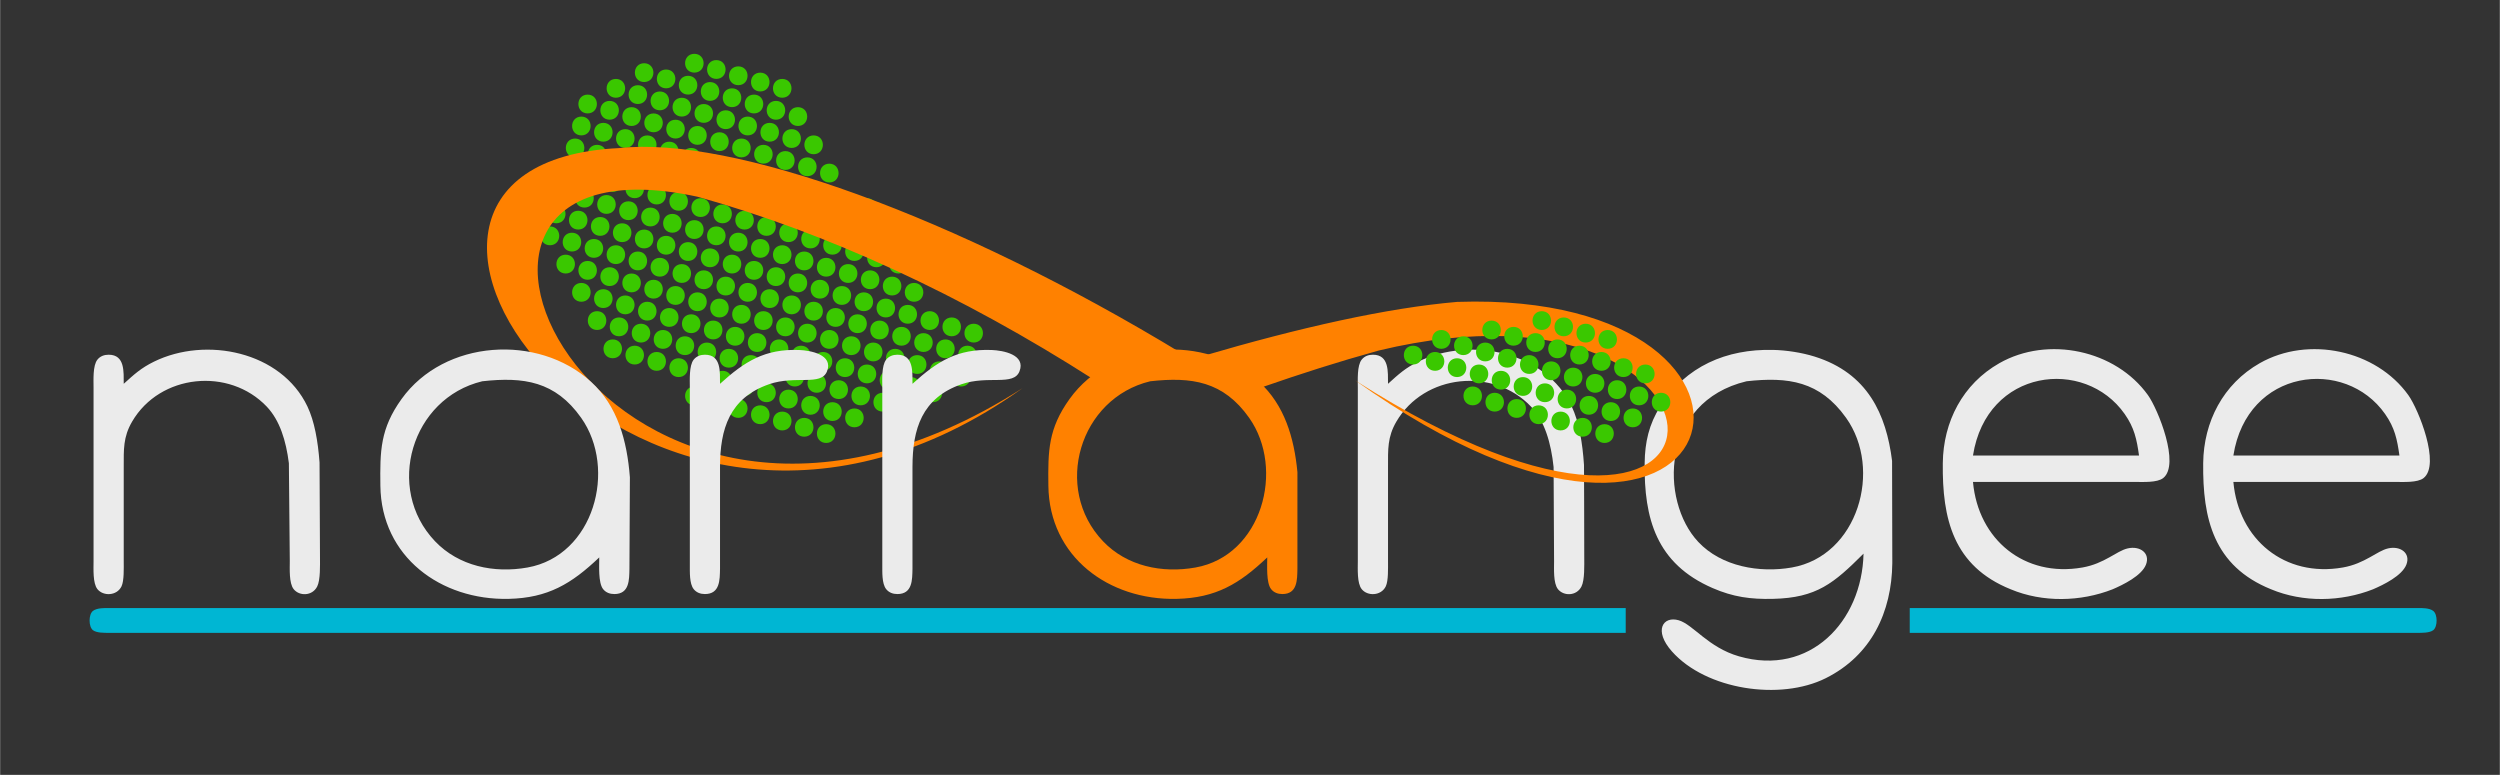
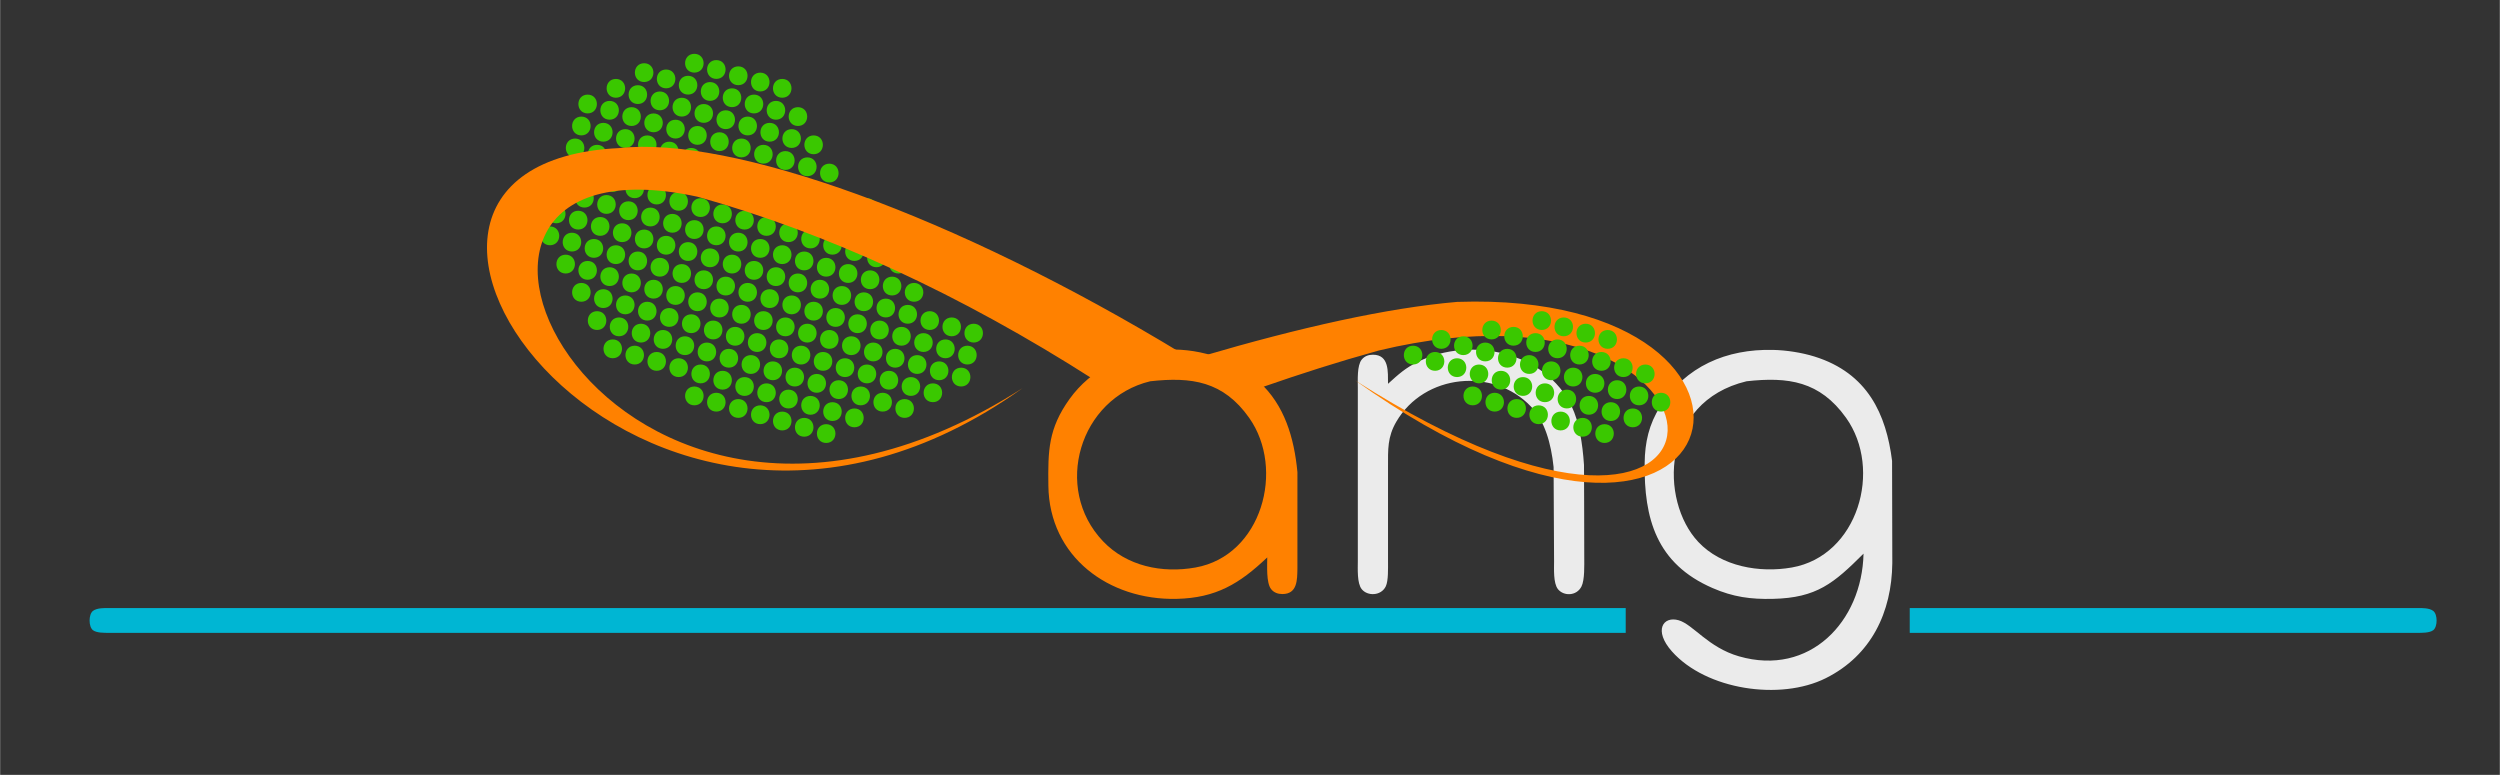
<svg xmlns="http://www.w3.org/2000/svg" width="6.043in" height="1.873in" viewBox="0 0 1813 562">
  <rect x="0" y="0" width="1813" height="562" fill="#333333" stroke="none" />
  <path id="Dots big copy" fill="#3ac800" stroke="black" stroke-width="0" d="M 551.41,307.64            C 542.31,307.64 542.31,293.98 551.41,293.98              551.41,293.98 551.19,293.98 551.19,293.98              560.29,293.98 560.29,307.64 551.19,307.64              549.66,307.64 551.41,307.64 551.41,307.64 Z            M 567.35,312.19            C 558.24,312.19 558.24,298.53 567.35,298.53              567.35,298.53 567.12,298.53 567.12,298.53              576.23,298.53 576.23,312.19 567.12,312.19              565.59,312.19 567.35,312.19 567.35,312.19 Z            M 583.28,316.74            C 574.18,316.74 574.18,303.08 583.28,303.08              583.28,303.08 583.06,303.08 583.06,303.08              592.16,303.08 592.16,316.74 583.06,316.74              581.53,316.74 583.28,316.74 583.28,316.74 Z            M 599.22,321.29            C 590.11,321.29 590.11,307.64 599.22,307.64              599.22,307.64 598.99,307.64 598.99,307.64              608.10,307.64 608.10,321.29 598.99,321.29              597.46,321.29 599.22,321.29 599.22,321.29 Z            M 503.61,293.98            C 494.50,293.98 494.50,280.32 503.61,280.32              503.61,280.32 503.38,280.32 503.38,280.32              512.49,280.32 512.49,293.98 503.38,293.98              501.85,293.98 503.61,293.98 503.61,293.98 Z            M 519.54,298.53            C 510.44,298.53 510.44,284.87 519.54,284.87              519.54,284.87 519.32,284.87 519.32,284.87              528.42,284.87 528.42,298.53 519.32,298.53              517.79,298.53 519.54,298.53 519.54,298.53 Z            M 535.48,303.08            C 526.37,303.08 526.37,289.43 535.48,289.43              535.48,289.43 535.25,289.43 535.25,289.43              544.36,289.43 544.36,303.08 535.25,303.08              533.72,303.08 535.48,303.08 535.48,303.08 Z            M 467.19,59.51            C 458.08,59.51 458.08,45.85 467.19,45.85              467.19,45.85 466.96,45.85 466.96,45.85              476.07,45.85 476.07,59.51 466.96,59.51              465.43,59.51 467.19,59.51 467.19,59.51 Z            M 483.12,64.06            C 474.02,64.06 474.02,50.40 483.12,50.40              483.12,50.40 482.89,50.40 482.89,50.40              492.00,50.40 492.00,64.06 482.89,64.06              481.36,64.06 483.12,64.06 483.12,64.06 Z            M 499.06,68.61            C 489.95,68.61 489.95,54.96 499.06,54.96              499.06,54.96 498.83,54.96 498.83,54.96              507.93,54.96 507.93,68.61 498.83,68.61              497.30,68.61 499.06,68.61 499.06,68.61 Z            M 578.73,91.38            C 569.63,91.38 569.63,77.72 578.73,77.72              578.73,77.72 578.50,77.72 578.50,77.72              587.61,77.72 587.61,91.38 578.50,91.38              576.97,91.38 578.73,91.38 578.73,91.38 Z            M 514.99,73.17            C 505.89,73.17 505.89,59.51 514.99,59.51              514.99,59.51 514.76,59.51 514.76,59.51              523.87,59.51 523.87,73.17 514.76,73.17              513.23,73.17 514.99,73.17 514.99,73.17 Z            M 530.93,77.72            C 521.82,77.72 521.82,64.06 530.93,64.06              530.93,64.06 530.70,64.06 530.70,64.06              539.80,64.06 539.80,77.72 530.70,77.72              529.17,77.72 530.93,77.72 530.93,77.72 Z            M 546.86,82.27            C 537.76,82.27 537.76,68.61 546.86,68.61              546.86,68.61 546.63,68.61 546.63,68.61              555.74,68.61 555.74,82.27 546.63,82.27              545.10,82.27 546.86,82.27 546.86,82.27 Z            M 562.80,86.83            C 553.69,86.83 553.69,73.17 562.80,73.17              562.80,73.17 562.57,73.17 562.57,73.17              571.67,73.17 571.67,86.83 562.57,86.83              561.04,86.83 562.80,86.83 562.80,86.83 Z            M 503.61,52.68            C 494.50,52.68 494.50,39.02 503.61,39.02              503.61,39.02 503.38,39.02 503.38,39.02              512.49,39.02 512.49,52.68 503.38,52.68              501.85,52.68 503.61,52.68 503.61,52.68 Z            M 519.54,57.23            C 510.44,57.23 510.44,43.57 519.54,43.57              519.54,43.57 519.32,43.57 519.32,43.57              528.42,43.57 528.42,57.23 519.32,57.23              517.79,57.23 519.54,57.23 519.54,57.23 Z            M 535.48,61.79            C 526.37,61.79 526.37,48.13 535.48,48.13              535.48,48.13 535.25,48.13 535.25,48.13              544.36,48.13 544.36,61.79 535.25,61.79              533.72,61.79 535.48,61.79 535.48,61.79 Z            M 551.41,66.34            C 542.31,66.34 542.31,52.68 551.41,52.68              551.41,52.68 551.19,52.68 551.19,52.68              560.29,52.68 560.29,66.34 551.19,66.34              549.66,66.34 551.41,66.34 551.41,66.34 Z            M 567.35,70.89            C 558.24,70.89 558.24,57.23 567.35,57.23              567.35,57.23 567.12,57.23 567.12,57.23              576.23,57.23 576.23,70.89 567.12,70.89              565.59,70.89 567.35,70.89 567.35,70.89 Z            M 421.66,98.21            C 412.55,98.21 412.55,84.55 421.66,84.55              421.66,84.55 421.43,84.55 421.43,84.55              430.54,84.55 430.54,98.21 421.43,98.21              419.90,98.21 421.66,98.21 421.66,98.21 Z            M 437.59,102.76            C 428.49,102.76 428.49,89.10 437.59,89.10              437.59,89.10 437.37,89.10 437.37,89.10              446.47,89.10 446.47,102.76 437.37,102.76              435.84,102.76 437.59,102.76 437.59,102.76 Z            M 453.53,107.31            C 444.42,107.31 444.42,93.66 453.53,93.66              453.53,93.66 453.30,93.66 453.30,93.66              462.41,93.66 462.41,107.31 453.30,107.31              451.77,107.31 453.53,107.31 453.53,107.31 Z            M 469.46,111.87            C 460.36,111.87 460.36,98.21 469.46,98.21              469.46,98.21 469.24,98.21 469.24,98.21              478.34,98.21 478.34,111.87 469.24,111.87              467.71,111.87 469.46,111.87 469.46,111.87 Z            M 612.88,152.84            C 603.77,152.84 603.77,139.18 612.88,139.18              612.88,139.18 612.65,139.18 612.65,139.18              621.75,139.18 621.75,152.84 612.65,152.84              611.12,152.84 612.88,152.84 612.88,152.84 Z            M 628.81,157.39            C 619.71,157.39 619.71,143.74 628.81,143.74              628.81,143.74 628.58,143.74 628.58,143.74              637.69,143.74 637.69,157.39 628.58,157.39              627.05,157.39 628.81,157.39 628.81,157.39 Z            M 549.14,134.63            C 540.03,134.63 540.03,120.97 549.14,120.97              549.14,120.97 548.91,120.97 548.91,120.97              558.02,120.97 558.02,134.63 548.91,134.63              547.38,134.63 549.14,134.63 549.14,134.63 Z            M 565.07,139.18            C 555.97,139.18 555.97,125.52 565.07,125.52              565.07,125.52 564.84,125.52 564.84,125.52              573.95,125.52 573.95,139.18 564.84,139.18              563.31,139.18 565.07,139.18 565.07,139.18 Z            M 581.01,143.74            C 571.90,143.74 571.90,130.08 581.01,130.08              581.01,130.08 580.78,130.08 580.78,130.08              589.89,130.08 589.89,143.74 580.78,143.74              579.25,143.74 581.01,143.74 581.01,143.74 Z            M 596.94,148.29            C 587.84,148.29 587.84,134.63 596.94,134.63              596.94,134.63 596.71,134.63 596.71,134.63              605.82,134.63 605.82,148.29 596.71,148.29              595.18,148.29 596.94,148.29 596.94,148.29 Z            M 485.40,116.42            C 476.29,116.42 476.29,102.76 485.40,102.76              485.40,102.76 485.17,102.76 485.17,102.76              494.28,102.76 494.28,116.42 485.17,116.42              483.64,116.42 485.40,116.42 485.40,116.42 Z            M 501.33,120.97            C 492.23,120.97 492.23,107.31 501.33,107.31              501.33,107.31 501.11,107.31 501.11,107.31              510.21,107.31 510.21,120.97 501.11,120.97              499.58,120.97 501.33,120.97 501.33,120.97 Z            M 517.27,125.52            C 508.16,125.52 508.16,111.87 517.27,111.87              517.27,111.87 517.04,111.87 517.04,111.87              526.15,111.87 526.15,125.52 517.04,125.52              515.51,125.52 517.27,125.52 517.27,125.52 Z            M 533.20,130.08            C 524.10,130.08 524.10,116.42 533.20,116.42              533.20,116.42 532.98,116.42 532.98,116.42              542.08,116.42 542.08,130.08 532.98,130.08              531.44,130.08 533.20,130.08 533.20,130.08 Z            M 426.21,82.27            C 417.11,82.27 417.11,68.61 426.21,68.61              426.21,68.61 425.98,68.61 425.98,68.61              435.09,68.61 435.09,82.27 425.98,82.27              424.45,82.27 426.21,82.27 426.21,82.27 Z            M 442.15,86.83            C 433.04,86.83 433.04,73.17 442.15,73.17              442.15,73.17 441.92,73.17 441.92,73.17              451.02,73.17 451.02,86.83 441.92,86.83              440.39,86.83 442.15,86.83 442.15,86.83 Z            M 458.08,91.38            C 448.98,91.38 448.98,77.72 458.08,77.72              458.08,77.72 457.85,77.72 457.85,77.72              466.96,77.72 466.96,91.38 457.85,91.38              456.32,91.38 458.08,91.38 458.08,91.38 Z            M 474.02,95.93            C 464.91,95.93 464.91,82.27 474.02,82.27              474.02,82.27 473.79,82.27 473.79,82.27              482.89,82.27 482.89,95.93 473.79,95.93              472.26,95.93 474.02,95.93 474.02,95.93 Z            M 553.69,118.70            C 544.58,118.70 544.58,105.04 553.69,105.04              553.69,105.04 553.46,105.04 553.46,105.04              562.57,105.04 562.57,118.70 553.46,118.70              551.93,118.70 553.69,118.70 553.69,118.70 Z            M 569.63,123.25            C 560.52,123.25 560.52,109.59 569.63,109.59              569.63,109.59 569.40,109.59 569.40,109.59              578.50,109.59 578.50,123.25 569.40,123.25              567.87,123.25 569.63,123.25 569.63,123.25 Z            M 585.56,127.80            C 576.45,127.80 576.45,114.14 585.56,114.14              585.56,114.14 585.33,114.14 585.33,114.14              594.44,114.14 594.44,127.80 585.33,127.80              583.80,127.80 585.56,127.80 585.56,127.80 Z            M 601.49,132.35            C 592.39,132.35 592.39,118.70 601.49,118.70              601.49,118.70 601.27,118.70 601.27,118.70              610.37,118.70 610.37,132.35 601.27,132.35              599.74,132.35 601.49,132.35 601.49,132.35 Z            M 489.95,100.48            C 480.85,100.48 480.85,86.83 489.95,86.83              489.95,86.83 489.72,86.83 489.72,86.83              498.83,86.83 498.83,100.48 489.72,100.48              488.19,100.48 489.95,100.48 489.95,100.48 Z            M 505.89,105.04            C 496.78,105.04 496.78,91.38 505.89,91.38              505.89,91.38 505.66,91.38 505.66,91.38              514.76,91.38 514.76,105.04 505.66,105.04              504.13,105.04 505.89,105.04 505.89,105.04 Z            M 521.82,109.59            C 512.72,109.59 512.72,95.93 521.82,95.93              521.82,95.93 521.59,95.93 521.59,95.93              530.70,95.93 530.70,109.59 521.59,109.59              520.06,109.59 521.82,109.59 521.82,109.59 Z            M 537.76,114.14            C 528.65,114.14 528.65,100.48 537.76,100.48              537.76,100.48 537.53,100.48 537.53,100.48              546.63,100.48 546.63,114.14 537.53,114.14              536.00,114.14 537.76,114.14 537.76,114.14 Z            M 446.70,70.89            C 437.59,70.89 437.59,57.23 446.70,57.23              446.70,57.23 446.47,57.23 446.47,57.23              455.58,57.23 455.58,70.89 446.47,70.89              444.94,70.89 446.70,70.89 446.70,70.89 Z            M 462.63,75.44            C 453.53,75.44 453.53,61.79 462.63,61.79              462.63,61.79 462.41,61.79 462.41,61.79              471.51,61.79 471.51,75.44 462.41,75.44              460.88,75.44 462.63,75.44 462.63,75.44 Z            M 478.57,80.00            C 469.46,80.00 469.46,66.34 478.57,66.34              478.57,66.34 478.34,66.34 478.34,66.34              487.45,66.34 487.45,80.00 478.34,80.00              476.81,80.00 478.57,80.00 478.57,80.00 Z            M 558.24,102.76            C 549.14,102.76 549.14,89.10 558.24,89.10              558.24,89.10 558.02,89.10 558.02,89.10              567.12,89.10 567.12,102.76 558.02,102.76              556.49,102.76 558.24,102.76 558.24,102.76 Z            M 574.18,107.31            C 565.07,107.31 565.07,93.66 574.18,93.66              574.18,93.66 573.95,93.66 573.95,93.66              583.06,93.66 583.06,107.31 573.95,107.31              572.42,107.31 574.18,107.31 574.18,107.31 Z            M 590.11,111.87            C 581.01,111.87 581.01,98.21 590.11,98.21              590.11,98.21 589.89,98.21 589.89,98.21              598.99,98.21 598.99,111.87 589.89,111.87              588.35,111.87 590.11,111.87 590.11,111.87 Z            M 494.50,84.55            C 485.40,84.55 485.40,70.89 494.50,70.89              494.50,70.89 494.28,70.89 494.28,70.89              503.38,70.89 503.38,84.55 494.28,84.55              492.75,84.55 494.50,84.55 494.50,84.55 Z            M 510.44,89.10            C 501.33,89.10 501.33,75.44 510.44,75.44              510.44,75.44 510.21,75.44 510.21,75.44              519.32,75.44 519.32,89.10 510.21,89.10              508.68,89.10 510.44,89.10 510.44,89.10 Z            M 526.37,93.66            C 517.27,93.66 517.27,80.00 526.37,80.00              526.37,80.00 526.15,80.00 526.15,80.00              535.25,80.00 535.25,93.66 526.15,93.66              524.62,93.66 526.37,93.66 526.37,93.66 Z            M 542.31,98.21            C 533.20,98.21 533.20,84.55 542.31,84.55              542.31,84.55 542.08,84.55 542.08,84.55              551.19,84.55 551.19,98.21 542.08,98.21              540.55,98.21 542.31,98.21 542.31,98.21 Z            M 408.00,146.01            C 398.90,146.01 398.90,132.35 408.00,132.35              408.00,132.35 407.77,132.35 407.77,132.35              416.88,132.35 416.88,146.01 407.77,146.01              406.24,146.01 408.00,146.01 408.00,146.01 Z            M 423.94,150.56            C 414.83,150.56 414.83,136.91 423.94,136.91              423.94,136.91 423.71,136.91 423.71,136.91              432.81,136.91 432.81,150.56 423.71,150.56              422.18,150.56 423.94,150.56 423.94,150.56 Z            M 439.87,155.12            C 430.76,155.12 430.76,141.46 439.87,141.46              439.87,141.46 439.64,141.46 439.64,141.46              448.75,141.46 448.75,155.12 439.64,155.12              438.11,155.12 439.87,155.12 439.87,155.12 Z            M 455.81,159.67            C 446.70,159.67 446.70,146.01 455.81,146.01              455.81,146.01 455.58,146.01 455.58,146.01              464.68,146.01 464.68,159.67 455.58,159.67              454.05,159.67 455.81,159.67 455.81,159.67 Z            M 662.96,218.86            C 653.85,218.86 653.85,205.20 662.96,205.20              662.96,205.20 662.73,205.20 662.73,205.20              671.84,205.20 671.84,218.86 662.73,218.86              661.20,218.86 662.96,218.86 662.96,218.86 Z            M 599.22,200.65            C 590.11,200.65 590.11,186.99 599.22,186.99              599.22,186.99 598.99,186.99 598.99,186.99              608.10,186.99 608.10,200.65 598.99,200.65              597.46,200.65 599.22,200.65 599.22,200.65 Z            M 615.15,205.20            C 606.05,205.20 606.05,191.54 615.15,191.54              615.15,191.54 614.93,191.54 614.93,191.54              624.03,191.54 624.03,205.20 614.93,205.20              613.40,205.20 615.15,205.20 615.15,205.20 Z            M 631.09,209.75            C 621.98,209.75 621.98,196.09 631.09,196.09              631.09,196.09 630.86,196.09 630.86,196.09              639.97,196.09 639.97,209.75 630.86,209.75              629.33,209.75 631.09,209.75 631.09,209.75 Z            M 647.02,214.30            C 637.92,214.30 637.92,200.65 647.02,200.65              647.02,200.65 646.80,200.65 646.80,200.65              655.90,200.65 655.90,214.30 646.80,214.30              645.26,214.30 647.02,214.30 647.02,214.30 Z            M 535.48,182.43            C 526.37,182.43 526.37,168.78 535.48,168.78              535.48,168.78 535.25,168.78 535.25,168.78              544.36,168.78 544.36,182.43 535.25,182.43              533.72,182.43 535.48,182.43 535.48,182.43 Z            M 551.41,186.99            C 542.31,186.99 542.31,173.33 551.41,173.33              551.41,173.33 551.19,173.33 551.19,173.33              560.29,173.33 560.29,186.99 551.19,186.99              549.66,186.99 551.41,186.99 551.41,186.99 Z            M 567.35,191.54            C 558.24,191.54 558.24,177.88 567.35,177.88              567.35,177.88 567.12,177.88 567.12,177.88              576.23,177.88 576.23,191.54 567.12,191.54              565.59,191.54 567.35,191.54 567.35,191.54 Z            M 583.28,196.09            C 574.18,196.09 574.18,182.43 583.28,182.43              583.28,182.43 583.06,182.43 583.06,182.43              592.16,182.43 592.16,196.09 583.06,196.09              581.53,196.09 583.28,196.09 583.28,196.09 Z            M 471.74,164.22            C 462.63,164.22 462.63,150.56 471.74,150.56              471.74,150.56 471.51,150.56 471.51,150.56              480.62,150.56 480.62,164.22 471.51,164.22              469.98,164.22 471.74,164.22 471.74,164.22 Z            M 487.67,168.78            C 478.57,168.78 478.57,155.12 487.67,155.12              487.67,155.12 487.45,155.12 487.45,155.12              496.55,155.12 496.55,168.78 487.45,168.78              485.92,168.78 487.67,168.78 487.67,168.78 Z            M 503.61,173.33            C 494.50,173.33 494.50,159.67 503.61,159.67              503.61,159.67 503.38,159.67 503.38,159.67              512.49,159.67 512.49,173.33 503.38,173.33              501.85,173.33 503.61,173.33 503.61,173.33 Z            M 519.54,177.88            C 510.44,177.88 510.44,164.22 519.54,164.22              519.54,164.22 519.32,164.22 519.32,164.22              528.42,164.22 528.42,177.88 519.32,177.88              517.79,177.88 519.54,177.88 519.54,177.88 Z            M 412.55,130.08            C 403.45,130.08 403.45,116.42 412.55,116.42              412.55,116.42 412.33,116.42 412.33,116.42              421.43,116.42 421.43,130.08 412.33,130.08              410.80,130.08 412.55,130.08 412.55,130.08 Z            M 428.49,134.63            C 419.38,134.63 419.38,120.97 428.49,120.97              428.49,120.97 428.26,120.97 428.26,120.97              437.37,120.97 437.37,134.63 428.26,134.63              426.73,134.63 428.49,134.63 428.49,134.63 Z            M 444.42,139.18            C 435.32,139.18 435.32,125.52 444.42,125.52              444.42,125.52 444.20,125.52 444.20,125.52              453.30,125.52 453.30,139.18 444.20,139.18              442.67,139.18 444.42,139.18 444.42,139.18 Z            M 460.36,143.74            C 451.25,143.74 451.25,130.08 460.36,130.08              460.36,130.08 460.13,130.08 460.13,130.08              469.24,130.08 469.24,143.74 460.13,143.74              458.60,143.74 460.36,143.74 460.36,143.74 Z            M 603.77,184.71            C 594.67,184.71 594.67,171.05 603.77,171.05              603.77,171.05 603.54,171.05 603.54,171.05              612.65,171.05 612.65,184.71 603.54,184.71              602.01,184.71 603.77,184.71 603.77,184.71 Z            M 619.71,189.26            C 610.60,189.26 610.60,175.61 619.71,175.61              619.71,175.61 619.48,175.61 619.48,175.61              628.58,175.61 628.58,189.26 619.48,189.26              617.95,189.26 619.71,189.26 619.71,189.26 Z            M 635.64,193.82            C 626.54,193.82 626.54,180.16 635.64,180.16              635.64,180.16 635.41,180.16 635.41,180.16              644.52,180.16 644.52,193.82 635.41,193.82              633.88,193.82 635.64,193.82 635.64,193.82 Z            M 651.58,198.37            C 642.47,198.37 642.47,184.71 651.58,184.71              651.58,184.71 651.35,184.71 651.35,184.71              660.45,184.71 660.45,198.37 651.35,198.37              649.82,198.37 651.58,198.37 651.58,198.37 Z            M 540.03,166.50            C 530.93,166.50 530.93,152.84 540.03,152.84              540.03,152.84 539.80,152.84 539.80,152.84              548.91,152.84 548.91,166.50 539.80,166.50              538.27,166.50 540.03,166.50 540.03,166.50 Z            M 555.97,171.05            C 546.86,171.05 546.86,157.39 555.97,157.39              555.97,157.39 555.74,157.39 555.74,157.39              564.84,157.39 564.84,171.05 555.74,171.05              554.21,171.05 555.97,171.05 555.97,171.05 Z            M 571.90,175.61            C 562.80,175.61 562.80,161.95 571.90,161.95              571.90,161.95 571.67,161.95 571.67,161.95              580.78,161.95 580.78,175.61 571.67,175.61              570.14,175.61 571.90,175.61 571.90,175.61 Z            M 587.84,180.16            C 578.73,180.16 578.73,166.50 587.84,166.50              587.84,166.50 587.61,166.50 587.61,166.50              596.71,166.50 596.71,180.16 587.61,180.16              586.08,180.16 587.84,180.16 587.84,180.16 Z            M 476.29,148.29            C 467.19,148.29 467.19,134.63 476.29,134.63              476.29,134.63 476.07,134.63 476.07,134.63              485.17,134.63 485.17,148.29 476.07,148.29              474.53,148.29 476.29,148.29 476.29,148.29 Z            M 492.23,152.84            C 483.12,152.84 483.12,139.18 492.23,139.18              492.23,139.18 492.00,139.18 492.00,139.18              501.11,139.18 501.11,152.84 492.00,152.84              490.47,152.84 492.23,152.84 492.23,152.84 Z            M 508.16,157.39            C 499.06,157.39 499.06,143.74 508.16,143.74              508.16,143.74 507.93,143.74 507.93,143.74              517.04,143.74 517.04,157.39 507.93,157.39              506.40,157.39 508.16,157.39 508.16,157.39 Z            M 524.10,161.95            C 514.99,161.95 514.99,148.29 524.10,148.29              524.10,148.29 523.87,148.29 523.87,148.29              532.98,148.29 532.98,161.95 523.87,161.95              522.34,161.95 524.10,161.95 524.10,161.95 Z            M 417.11,114.14            C 408.00,114.14 408.00,100.48 417.11,100.48              417.11,100.48 416.88,100.48 416.88,100.48              425.98,100.48 425.98,114.14 416.88,114.14              415.35,114.14 417.11,114.14 417.11,114.14 Z            M 433.04,118.70            C 423.94,118.70 423.94,105.04 433.04,105.04              433.04,105.04 432.81,105.04 432.81,105.04              441.92,105.04 441.92,118.70 432.81,118.70              431.28,118.70 433.04,118.70 433.04,118.70 Z            M 448.98,123.25            C 439.87,123.25 439.87,109.59 448.98,109.59              448.98,109.59 448.75,109.59 448.75,109.59              457.85,109.59 457.85,123.25 448.75,123.25              447.22,123.25 448.98,123.25 448.98,123.25 Z            M 464.91,127.80            C 455.81,127.80 455.81,114.14 464.91,114.14              464.91,114.14 464.68,114.14 464.68,114.14              473.79,114.14 473.79,127.80 464.68,127.80              463.15,127.80 464.91,127.80 464.91,127.80 Z            M 608.32,168.78            C 599.22,168.78 599.22,155.12 608.32,155.12              608.32,155.12 608.10,155.12 608.10,155.12              617.20,155.12 617.20,168.78 608.10,168.78              606.57,168.78 608.32,168.78 608.32,168.78 Z            M 624.26,173.33            C 615.15,173.33 615.15,159.67 624.26,159.67              624.26,159.67 624.03,159.67 624.03,159.67              633.14,159.67 633.14,173.33 624.03,173.33              622.50,173.33 624.26,173.33 624.26,173.33 Z            M 640.19,177.88            C 631.09,177.88 631.09,164.22 640.19,164.22              640.19,164.22 639.97,164.22 639.97,164.22              649.07,164.22 649.07,177.88 639.97,177.88              638.44,177.88 640.19,177.88 640.19,177.88 Z            M 544.58,150.56            C 535.48,150.56 535.48,136.91 544.58,136.91              544.58,136.91 544.36,136.91 544.36,136.91              553.46,136.91 553.46,150.56 544.36,150.56              542.83,150.56 544.58,150.56 544.58,150.56 Z            M 560.52,155.12            C 551.41,155.12 551.41,141.46 560.52,141.46              560.52,141.46 560.29,141.46 560.29,141.46              569.40,141.46 569.40,155.12 560.29,155.12              558.76,155.12 560.52,155.12 560.52,155.12 Z            M 576.45,159.67            C 567.35,159.67 567.35,146.01 576.45,146.01              576.45,146.01 576.23,146.01 576.23,146.01              585.33,146.01 585.33,159.67 576.23,159.67              574.70,159.67 576.45,159.67 576.45,159.67 Z            M 592.39,164.22            C 583.28,164.22 583.28,150.56 592.39,150.56              592.39,150.56 592.16,150.56 592.16,150.56              601.27,150.56 601.27,164.22 592.16,164.22              590.63,164.22 592.39,164.22 592.39,164.22 Z            M 480.85,132.35            C 471.74,132.35 471.74,118.70 480.85,118.70              480.85,118.70 480.62,118.70 480.62,118.70              489.72,118.70 489.72,132.35 480.62,132.35              479.09,132.35 480.85,132.35 480.85,132.35 Z            M 496.78,136.91            C 487.67,136.91 487.67,123.25 496.78,123.25              496.78,123.25 496.55,123.25 496.55,123.25              505.66,123.25 505.66,136.91 496.55,136.91              495.02,136.91 496.78,136.91 496.78,136.91 Z            M 512.72,141.46            C 503.61,141.46 503.61,127.80 512.72,127.80              512.72,127.80 512.49,127.80 512.49,127.80              521.59,127.80 521.59,141.46 512.49,141.46              510.96,141.46 512.72,141.46 512.72,141.46 Z            M 528.65,146.01            C 519.54,146.01 519.54,132.35 528.65,132.35              528.65,132.35 528.42,132.35 528.42,132.35              537.53,132.35 537.53,146.01 528.42,146.01              526.89,146.01 528.65,146.01 528.65,146.01 Z            M 571.90,296.25            C 562.80,296.25 562.80,282.60 571.90,282.60              571.90,282.60 571.67,282.60 571.67,282.60              580.78,282.60 580.78,296.25 571.67,296.25              570.14,296.25 571.90,296.25 571.90,296.25 Z            M 587.84,300.81            C 578.73,300.81 578.73,287.15 587.84,287.15              587.84,287.15 587.61,287.15 587.61,287.15              596.71,287.15 596.71,300.81 587.61,300.81              586.08,300.81 587.84,300.81 587.84,300.81 Z            M 603.77,305.36            C 594.67,305.36 594.67,291.70 603.77,291.70              603.77,291.70 603.54,291.70 603.54,291.70              612.65,291.70 612.65,305.36 603.54,305.36              602.01,305.36 603.77,305.36 603.77,305.36 Z            M 619.71,309.91            C 610.60,309.91 610.60,296.25 619.71,296.25              619.71,296.25 619.48,296.25 619.48,296.25              628.58,296.25 628.58,309.91 619.48,309.91              617.95,309.91 619.71,309.91 619.71,309.91 Z            M 508.16,278.04            C 499.06,278.04 499.06,264.38 508.16,264.38              508.16,264.38 507.93,264.38 507.93,264.38              517.04,264.38 517.04,278.04 507.93,278.04              506.40,278.04 508.16,278.04 508.16,278.04 Z            M 524.10,282.60            C 514.99,282.60 514.99,268.94 524.10,268.94              524.10,268.94 523.87,268.94 523.87,268.94              532.98,268.94 532.98,282.60 523.87,282.60              522.34,282.60 524.10,282.60 524.10,282.60 Z            M 540.03,287.15            C 530.93,287.15 530.93,273.49 540.03,273.49              540.03,273.49 539.80,273.49 539.80,273.49              548.91,273.49 548.91,287.15 539.80,287.15              538.27,287.15 540.03,287.15 540.03,287.15 Z            M 555.97,291.70            C 546.86,291.70 546.86,278.04 555.97,278.04              555.97,278.04 555.74,278.04 555.74,278.04              564.84,278.04 564.84,291.70 555.74,291.70              554.21,291.70 555.97,291.70 555.97,291.70 Z            M 444.42,259.83            C 435.32,259.83 435.32,246.17 444.42,246.17              444.42,246.17 444.20,246.17 444.20,246.17              453.30,246.17 453.30,259.83 444.20,259.83              442.67,259.83 444.42,259.83 444.42,259.83 Z            M 460.36,264.38            C 451.25,264.38 451.25,250.73 460.36,250.73              460.36,250.73 460.13,250.73 460.13,250.73              469.24,250.73 469.24,264.38 460.13,264.38              458.60,264.38 460.36,264.38 460.36,264.38 Z            M 476.29,268.94            C 467.19,268.94 467.19,255.28 476.29,255.28              476.29,255.28 476.07,255.28 476.07,255.28              485.17,255.28 485.17,268.94 476.07,268.94              474.53,268.94 476.29,268.94 476.29,268.94 Z            M 492.23,273.49            C 483.12,273.49 483.12,259.83 492.23,259.83              492.23,259.83 492.00,259.83 492.00,259.83              501.11,259.83 501.11,273.49 492.00,273.49              490.47,273.49 492.23,273.49 492.23,273.49 Z            M 433.04,239.34            C 423.94,239.34 423.94,225.69 433.04,225.69              433.04,225.69 432.81,225.69 432.81,225.69              441.92,225.69 441.92,239.34 432.81,239.34              431.28,239.34 433.04,239.34 433.04,239.34 Z            M 640.19,298.53            C 631.09,298.53 631.09,284.87 640.19,284.87              640.19,284.87 639.97,284.87 639.97,284.87              649.07,284.87 649.07,298.53 639.97,298.53              638.44,298.53 640.19,298.53 640.19,298.53 Z            M 656.13,303.08            C 647.02,303.08 647.02,289.43 656.13,289.43              656.13,289.43 655.90,289.43 655.90,289.43              665.01,289.43 665.01,303.08 655.90,303.08              654.37,303.08 656.13,303.08 656.13,303.08 Z            M 576.45,280.32            C 567.35,280.32 567.35,266.66 576.45,266.66              576.45,266.66 576.23,266.66 576.23,266.66              585.33,266.66 585.33,280.32 576.23,280.32              574.70,280.32 576.45,280.32 576.45,280.32 Z            M 592.39,284.87            C 583.28,284.87 583.28,271.21 592.39,271.21              592.39,271.21 592.16,271.21 592.16,271.21              601.27,271.21 601.27,284.87 592.16,284.87              590.63,284.87 592.39,284.87 592.39,284.87 Z            M 608.32,289.43            C 599.22,289.43 599.22,275.77 608.32,275.77              608.32,275.77 608.10,275.77 608.10,275.77              617.20,275.77 617.20,289.43 608.10,289.43              606.57,289.43 608.32,289.43 608.32,289.43 Z            M 624.26,293.98            C 615.15,293.98 615.15,280.32 624.26,280.32              624.26,280.32 624.03,280.32 624.03,280.32              633.14,280.32 633.14,293.98 624.03,293.98              622.50,293.98 624.26,293.98 624.26,293.98 Z            M 512.72,262.11            C 503.61,262.11 503.61,248.45 512.72,248.45              512.72,248.45 512.49,248.45 512.49,248.45              521.59,248.45 521.59,262.11 512.49,262.11              510.96,262.11 512.72,262.11 512.72,262.11 Z            M 528.65,266.66            C 519.54,266.66 519.54,253.00 528.65,253.00              528.65,253.00 528.42,253.00 528.42,253.00              537.53,253.00 537.53,266.66 528.42,266.66              526.89,266.66 528.65,266.66 528.65,266.66 Z            M 544.58,271.21            C 535.48,271.21 535.48,257.56 544.58,257.56              544.58,257.56 544.36,257.56 544.36,257.56              553.46,257.56 553.46,271.21 544.36,271.21              542.83,271.21 544.58,271.21 544.58,271.21 Z            M 560.52,275.77            C 551.41,275.77 551.41,262.11 560.52,262.11              560.52,262.11 560.29,262.11 560.29,262.11              569.40,262.11 569.40,275.77 560.29,275.77              558.76,275.77 560.52,275.77 560.52,275.77 Z            M 448.98,243.90            C 439.87,243.90 439.87,230.24 448.98,230.24              448.98,230.24 448.75,230.24 448.75,230.24              457.85,230.24 457.85,243.90 448.75,243.90              447.22,243.90 448.98,243.90 448.98,243.90 Z            M 464.91,248.45            C 455.81,248.45 455.81,234.79 464.91,234.79              464.91,234.79 464.68,234.79 464.68,234.79              473.79,234.79 473.79,248.45 464.68,248.45              463.15,248.45 464.91,248.45 464.91,248.45 Z            M 480.85,253.00            C 471.74,253.00 471.74,239.34 480.85,239.34              480.85,239.34 480.62,239.34 480.62,239.34              489.72,239.34 489.72,253.00 480.62,253.00              479.09,253.00 480.85,253.00 480.85,253.00 Z            M 496.78,257.56            C 487.67,257.56 487.67,243.90 496.78,243.90              496.78,243.90 496.55,243.90 496.55,243.90              505.66,243.90 505.66,257.56 496.55,257.56              495.02,257.56 496.78,257.56 496.78,257.56 Z            M 421.66,218.86            C 412.55,218.86 412.55,205.20 421.66,205.20              421.66,205.20 421.43,205.20 421.43,205.20              430.54,205.20 430.54,218.86 421.43,218.86              419.90,218.86 421.66,218.86 421.66,218.86 Z            M 437.59,223.41            C 428.49,223.41 428.49,209.75 437.59,209.75              437.59,209.75 437.37,209.75 437.37,209.75              446.47,209.75 446.47,223.41 437.37,223.41              435.84,223.41 437.59,223.41 437.59,223.41 Z            M 644.75,282.60            C 635.64,282.60 635.64,268.94 644.75,268.94              644.75,268.94 644.52,268.94 644.52,268.94              653.62,268.94 653.62,282.60 644.52,282.60              642.99,282.60 644.75,282.60 644.75,282.60 Z            M 660.68,287.15            C 651.58,287.15 651.58,273.49 660.68,273.49              660.68,273.49 660.45,273.49 660.45,273.49              669.56,273.49 669.56,287.15 660.45,287.15              658.92,287.15 660.68,287.15 660.68,287.15 Z            M 676.62,291.70            C 667.51,291.70 667.51,278.04 676.62,278.04              676.62,278.04 676.39,278.04 676.39,278.04              685.49,278.04 685.49,291.70 676.39,291.70              674.86,291.70 676.62,291.70 676.62,291.70 Z            M 581.01,264.38            C 571.90,264.38 571.90,250.73 581.01,250.73              581.01,250.73 580.78,250.73 580.78,250.73              589.89,250.73 589.89,264.38 580.78,264.38              579.25,264.38 581.01,264.38 581.01,264.38 Z            M 596.94,268.94            C 587.84,268.94 587.84,255.28 596.94,255.28              596.94,255.28 596.71,255.28 596.71,255.28              605.82,255.28 605.82,268.94 596.71,268.94              595.18,268.94 596.94,268.94 596.94,268.94 Z            M 612.88,273.49            C 603.77,273.49 603.77,259.83 612.88,259.83              612.88,259.83 612.65,259.83 612.65,259.83              621.75,259.83 621.75,273.49 612.65,273.49              611.12,273.49 612.88,273.49 612.88,273.49 Z            M 628.81,278.04            C 619.71,278.04 619.71,264.38 628.81,264.38              628.81,264.38 628.58,264.38 628.58,264.38              637.69,264.38 637.69,278.04 628.58,278.04              627.05,278.04 628.81,278.04 628.81,278.04 Z            M 517.27,246.17            C 508.16,246.17 508.16,232.52 517.27,232.52              517.27,232.52 517.04,232.52 517.04,232.52              526.15,232.52 526.15,246.17 517.04,246.17              515.51,246.17 517.27,246.17 517.27,246.17 Z            M 533.20,250.73            C 524.10,250.73 524.10,237.07 533.20,237.07              533.20,237.07 532.98,237.07 532.98,237.07              542.08,237.07 542.08,250.73 532.98,250.73              531.44,250.73 533.20,250.73 533.20,250.73 Z            M 549.14,255.28            C 540.03,255.28 540.03,241.62 549.14,241.62              549.14,241.62 548.91,241.62 548.91,241.62              558.02,241.62 558.02,255.28 548.91,255.28              547.38,255.28 549.14,255.28 549.14,255.28 Z            M 565.07,259.83            C 555.97,259.83 555.97,246.17 565.07,246.17              565.07,246.17 564.84,246.17 564.84,246.17              573.95,246.17 573.95,259.83 564.84,259.83              563.31,259.83 565.07,259.83 565.07,259.83 Z            M 453.53,227.96            C 444.42,227.96 444.42,214.30 453.53,214.30              453.53,214.30 453.30,214.30 453.30,214.30              462.41,214.30 462.41,227.96 453.30,227.96              451.77,227.96 453.53,227.96 453.53,227.96 Z            M 469.46,232.52            C 460.36,232.52 460.36,218.86 469.46,218.86              469.46,218.86 469.24,218.86 469.24,218.86              478.34,218.86 478.34,232.52 469.24,232.52              467.71,232.52 469.46,232.52 469.46,232.52 Z            M 485.40,237.07            C 476.29,237.07 476.29,223.41 485.40,223.41              485.40,223.41 485.17,223.41 485.17,223.41              494.28,223.41 494.28,237.07 485.17,237.07              483.64,237.07 485.40,237.07 485.40,237.07 Z            M 501.33,241.62            C 492.23,241.62 492.23,227.96 501.33,227.96              501.33,227.96 501.11,227.96 501.11,227.96              510.21,227.96 510.21,241.62 501.11,241.62              499.58,241.62 501.33,241.62 501.33,241.62 Z            M 410.28,198.37            C 401.17,198.37 401.17,184.71 410.28,184.71              410.28,184.71 410.05,184.71 410.05,184.71              419.16,184.71 419.16,198.37 410.05,198.37              408.52,198.37 410.28,198.37 410.28,198.37 Z            M 426.21,202.92            C 417.11,202.92 417.11,189.26 426.21,189.26              426.21,189.26 425.98,189.26 425.98,189.26              435.09,189.26 435.09,202.92 425.98,202.92              424.45,202.92 426.21,202.92 426.21,202.92 Z            M 442.15,207.47            C 433.04,207.47 433.04,193.82 442.15,193.82              442.15,193.82 441.92,193.82 441.92,193.82              451.02,193.82 451.02,207.47 441.92,207.47              440.39,207.47 442.15,207.47 442.15,207.47 Z            M 649.30,266.66            C 640.19,266.66 640.19,253.00 649.30,253.00              649.30,253.00 649.07,253.00 649.07,253.00              658.18,253.00 658.18,266.66 649.07,266.66              647.54,266.66 649.30,266.66 649.30,266.66 Z            M 665.23,271.21            C 656.13,271.21 656.13,257.56 665.23,257.56              665.23,257.56 665.01,257.56 665.01,257.56              674.11,257.56 674.11,271.21 665.01,271.21              663.48,271.21 665.23,271.21 665.23,271.21 Z            M 681.17,275.77            C 672.06,275.77 672.06,262.11 681.17,262.11              681.17,262.11 680.94,262.11 680.94,262.11              690.05,262.11 690.05,275.77 680.94,275.77              679.41,275.77 681.17,275.77 681.17,275.77 Z            M 697.10,280.32            C 688.00,280.32 688.00,266.66 697.10,266.66              697.10,266.66 696.88,266.66 696.88,266.66              705.98,266.66 705.98,280.32 696.88,280.32              695.35,280.32 697.10,280.32 697.10,280.32 Z            M 585.56,248.45            C 576.45,248.45 576.45,234.79 585.56,234.79              585.56,234.79 585.33,234.79 585.33,234.79              594.44,234.79 594.44,248.45 585.33,248.45              583.80,248.45 585.56,248.45 585.56,248.45 Z            M 601.49,253.00            C 592.39,253.00 592.39,239.34 601.49,239.34              601.49,239.34 601.27,239.34 601.27,239.34              610.37,239.34 610.37,253.00 601.27,253.00              599.74,253.00 601.49,253.00 601.49,253.00 Z            M 617.43,257.56            C 608.32,257.56 608.32,243.90 617.43,243.90              617.43,243.90 617.20,243.90 617.20,243.90              626.31,243.90 626.31,257.56 617.20,257.56              615.67,257.56 617.43,257.56 617.43,257.56 Z            M 633.36,262.11            C 624.26,262.11 624.26,248.45 633.36,248.45              633.36,248.45 633.14,248.45 633.14,248.45              642.24,248.45 642.24,262.11 633.14,262.11              631.61,262.11 633.36,262.11 633.36,262.11 Z            M 521.82,230.24            C 512.72,230.24 512.72,216.58 521.82,216.58              521.82,216.58 521.59,216.58 521.59,216.58              530.70,216.58 530.70,230.24 521.59,230.24              520.06,230.24 521.82,230.24 521.82,230.24 Z            M 537.76,234.79            C 528.65,234.79 528.65,221.13 537.76,221.13              537.76,221.13 537.53,221.13 537.53,221.13              546.63,221.13 546.63,234.79 537.53,234.79              536.00,234.79 537.76,234.79 537.76,234.79 Z            M 553.69,239.34            C 544.58,239.34 544.58,225.69 553.69,225.69              553.69,225.69 553.46,225.69 553.46,225.69              562.57,225.69 562.57,239.34 553.46,239.34              551.93,239.34 553.69,239.34 553.69,239.34 Z            M 569.63,243.90            C 560.52,243.90 560.52,230.24 569.63,230.24              569.63,230.24 569.40,230.24 569.40,230.24              578.50,230.24 578.50,243.90 569.40,243.90              567.87,243.90 569.63,243.90 569.63,243.90 Z            M 458.08,212.03            C 448.98,212.03 448.98,198.37 458.08,198.37              458.08,198.37 457.85,198.37 457.85,198.37              466.96,198.37 466.96,212.03 457.85,212.03              456.32,212.03 458.08,212.03 458.08,212.03 Z            M 474.02,216.58            C 464.91,216.58 464.91,202.92 474.02,202.92              474.02,202.92 473.79,202.92 473.79,202.92              482.89,202.92 482.89,216.58 473.79,216.58              472.26,216.58 474.02,216.58 474.02,216.58 Z            M 489.95,221.13            C 480.85,221.13 480.85,207.47 489.95,207.47              489.95,207.47 489.72,207.47 489.72,207.47              498.83,207.47 498.83,221.13 489.72,221.13              488.19,221.13 489.95,221.13 489.95,221.13 Z            M 505.89,225.69            C 496.78,225.69 496.78,212.03 505.89,212.03              505.89,212.03 505.66,212.03 505.66,212.03              514.76,212.03 514.76,225.69 505.66,225.69              504.13,225.69 505.89,225.69 505.89,225.69 Z            M 398.90,177.88            C 389.79,177.88 389.79,164.22 398.90,164.22              398.90,164.22 398.67,164.22 398.67,164.22              407.77,164.22 407.77,177.88 398.67,177.88              397.14,177.88 398.90,177.88 398.90,177.88 Z            M 414.83,182.43            C 405.72,182.43 405.72,168.78 414.83,168.78              414.83,168.78 414.60,168.78 414.60,168.78              423.71,168.78 423.71,182.43 414.60,182.43              413.07,182.43 414.83,182.43 414.83,182.43 Z            M 430.76,186.99            C 421.66,186.99 421.66,173.33 430.76,173.33              430.76,173.33 430.54,173.33 430.54,173.33              439.64,173.33 439.64,186.99 430.54,186.99              429.01,186.99 430.76,186.99 430.76,186.99 Z            M 446.70,191.54            C 437.59,191.54 437.59,177.88 446.70,177.88              446.70,177.88 446.47,177.88 446.47,177.88              455.58,177.88 455.58,191.54 446.47,191.54              444.94,191.54 446.70,191.54 446.70,191.54 Z            M 653.85,250.73            C 644.75,250.73 644.75,237.07 653.85,237.07              653.85,237.07 653.62,237.07 653.62,237.07              662.73,237.07 662.73,250.73 653.62,250.73              652.09,250.73 653.85,250.73 653.85,250.73 Z            M 669.79,255.28            C 660.68,255.28 660.68,241.62 669.79,241.62              669.79,241.62 669.56,241.62 669.56,241.62              678.66,241.62 678.66,255.28 669.56,255.28              668.03,255.28 669.79,255.28 669.79,255.28 Z            M 685.72,259.83            C 676.62,259.83 676.62,246.17 685.72,246.17              685.72,246.17 685.49,246.17 685.49,246.17              694.60,246.17 694.60,259.83 685.49,259.83              683.96,259.83 685.72,259.83 685.72,259.83 Z            M 701.66,264.38            C 692.55,264.38 692.55,250.73 701.66,250.73              701.66,250.73 701.43,250.73 701.43,250.73              710.53,250.73 710.53,264.38 701.43,264.38              699.90,264.38 701.66,264.38 701.66,264.38 Z            M 590.11,232.52            C 581.01,232.52 581.01,218.86 590.11,218.86              590.11,218.86 589.89,218.86 589.89,218.86              598.99,218.86 598.99,232.52 589.89,232.52              588.35,232.52 590.11,232.52 590.11,232.52 Z            M 606.05,237.07            C 596.94,237.07 596.94,223.41 606.05,223.41              606.05,223.41 605.82,223.41 605.82,223.41              614.93,223.41 614.93,237.07 605.82,237.07              604.29,237.07 606.05,237.07 606.05,237.07 Z            M 621.98,241.62            C 612.88,241.62 612.88,227.96 621.98,227.96              621.98,227.96 621.75,227.96 621.75,227.96              630.86,227.96 630.86,241.62 621.75,241.62              620.22,241.62 621.98,241.62 621.98,241.62 Z            M 637.92,246.17            C 628.81,246.17 628.81,232.52 637.92,232.52              637.92,232.52 637.69,232.52 637.69,232.52              646.80,232.52 646.80,246.17 637.69,246.17              636.16,246.17 637.92,246.17 637.92,246.17 Z            M 526.37,214.30            C 517.27,214.30 517.27,200.65 526.37,200.65              526.37,200.65 526.15,200.65 526.15,200.65              535.25,200.65 535.25,214.30 526.15,214.30              524.62,214.30 526.37,214.30 526.37,214.30 Z            M 542.31,218.86            C 533.20,218.86 533.20,205.20 542.31,205.20              542.31,205.20 542.08,205.20 542.08,205.20              551.19,205.20 551.19,218.86 542.08,218.86              540.55,218.86 542.31,218.86 542.31,218.86 Z            M 558.24,223.41            C 549.14,223.41 549.14,209.75 558.24,209.75              558.24,209.75 558.02,209.75 558.02,209.75              567.12,209.75 567.12,223.41 558.02,223.41              556.49,223.41 558.24,223.41 558.24,223.41 Z            M 574.18,227.96            C 565.07,227.96 565.07,214.30 574.18,214.30              574.18,214.30 573.95,214.30 573.95,214.30              583.06,214.30 583.06,227.96 573.95,227.96              572.42,227.96 574.18,227.96 574.18,227.96 Z            M 462.63,196.09            C 453.53,196.09 453.53,182.43 462.63,182.43              462.63,182.43 462.41,182.43 462.41,182.43              471.51,182.43 471.51,196.09 462.41,196.09              460.88,196.09 462.63,196.09 462.63,196.09 Z            M 478.57,200.65            C 469.46,200.65 469.46,186.99 478.57,186.99              478.57,186.99 478.34,186.99 478.34,186.99              487.45,186.99 487.45,200.65 478.34,200.65              476.81,200.65 478.57,200.65 478.57,200.65 Z            M 494.50,205.20            C 485.40,205.20 485.40,191.54 494.50,191.54              494.50,191.54 494.28,191.54 494.28,191.54              503.38,191.54 503.38,205.20 494.28,205.20              492.75,205.20 494.50,205.20 494.50,205.20 Z            M 510.44,209.75            C 501.33,209.75 501.33,196.09 510.44,196.09              510.44,196.09 510.21,196.09 510.21,196.09              519.32,196.09 519.32,209.75 510.21,209.75              508.68,209.75 510.44,209.75 510.44,209.75 Z            M 403.45,161.95            C 394.34,161.95 394.34,148.29 403.45,148.29              403.45,148.29 403.22,148.29 403.22,148.29              412.33,148.29 412.33,161.95 403.22,161.95              401.69,161.95 403.45,161.95 403.45,161.95 Z            M 419.38,166.50            C 410.28,166.50 410.28,152.84 419.38,152.84              419.38,152.84 419.16,152.84 419.16,152.84              428.26,152.84 428.26,166.50 419.16,166.50              417.62,166.50 419.38,166.50 419.38,166.50 Z            M 435.32,171.05            C 426.21,171.05 426.21,157.39 435.32,157.39              435.32,157.39 435.09,157.39 435.09,157.39              444.20,157.39 444.20,171.05 435.09,171.05              433.56,171.05 435.32,171.05 435.32,171.05 Z            M 451.25,175.61            C 442.15,175.61 442.15,161.95 451.25,161.95              451.25,161.95 451.02,161.95 451.02,161.95              460.13,161.95 460.13,175.61 451.02,175.61              449.49,175.61 451.25,175.61 451.25,175.61 Z            M 658.40,234.79            C 649.30,234.79 649.30,221.13 658.40,221.13              658.40,221.13 658.18,221.13 658.18,221.13              667.28,221.13 667.28,234.79 658.18,234.79              656.65,234.79 658.40,234.79 658.40,234.79 Z            M 674.34,239.34            C 665.23,239.34 665.23,225.69 674.34,225.69              674.34,225.69 674.11,225.69 674.11,225.69              683.22,225.69 683.22,239.34 674.11,239.34              672.58,239.34 674.34,239.34 674.34,239.34 Z            M 690.27,243.90            C 681.17,243.90 681.17,230.24 690.27,230.24              690.27,230.24 690.05,230.24 690.05,230.24              699.15,230.24 699.15,243.90 690.05,243.90              688.52,243.90 690.27,243.90 690.27,243.90 Z            M 706.21,248.45            C 697.10,248.45 697.10,234.79 706.21,234.79              706.21,234.79 705.98,234.79 705.98,234.79              715.09,234.79 715.09,248.45 705.98,248.45              704.45,248.45 706.21,248.45 706.21,248.45 Z            M 594.67,216.58            C 585.56,216.58 585.56,202.92 594.67,202.92              594.67,202.92 594.44,202.92 594.44,202.92              603.54,202.92 603.54,216.58 594.44,216.58              592.91,216.58 594.67,216.58 594.67,216.58 Z            M 610.60,221.13            C 601.49,221.13 601.49,207.47 610.60,207.47              610.60,207.47 610.37,207.47 610.37,207.47              619.48,207.47 619.48,221.13 610.37,221.13              608.84,221.13 610.60,221.13 610.60,221.13 Z            M 626.54,225.69            C 617.43,225.69 617.43,212.03 626.54,212.03              626.54,212.03 626.31,212.03 626.31,212.03              635.41,212.03 635.41,225.69 626.31,225.69              624.78,225.69 626.54,225.69 626.54,225.69 Z            M 642.47,230.24            C 633.36,230.24 633.36,216.58 642.47,216.58              642.47,216.58 642.24,216.58 642.24,216.58              651.35,216.58 651.35,230.24 642.24,230.24              640.71,230.24 642.47,230.24 642.47,230.24 Z            M 530.93,198.37            C 521.82,198.37 521.82,184.71 530.93,184.71              530.93,184.71 530.70,184.71 530.70,184.71              539.80,184.71 539.80,198.37 530.70,198.37              529.17,198.37 530.93,198.37 530.93,198.37 Z            M 546.86,202.92            C 537.76,202.92 537.76,189.26 546.86,189.26              546.86,189.26 546.63,189.26 546.63,189.26              555.74,189.26 555.74,202.92 546.63,202.92              545.10,202.92 546.86,202.92 546.86,202.92 Z            M 562.80,207.47            C 553.69,207.47 553.69,193.82 562.80,193.82              562.80,193.82 562.57,193.82 562.57,193.82              571.67,193.82 571.67,207.47 562.57,207.47              561.04,207.47 562.80,207.47 562.80,207.47 Z            M 578.73,212.03            C 569.63,212.03 569.63,198.37 578.73,198.37              578.73,198.37 578.50,198.37 578.50,198.37              587.61,198.37 587.61,212.03 578.50,212.03              576.97,212.03 578.73,212.03 578.73,212.03 Z            M 467.19,180.16            C 458.08,180.16 458.08,166.50 467.19,166.50              467.19,166.50 466.96,166.50 466.96,166.50              476.07,166.50 476.07,180.16 466.96,180.16              465.43,180.16 467.19,180.16 467.19,180.16 Z            M 483.12,184.71            C 474.02,184.71 474.02,171.05 483.12,171.05              483.12,171.05 482.89,171.05 482.89,171.05              492.00,171.05 492.00,184.71 482.89,184.71              481.36,184.71 483.12,184.71 483.12,184.71 Z            M 499.06,189.26            C 489.95,189.26 489.95,175.61 499.06,175.61              499.06,175.61 498.83,175.61 498.83,175.61              507.93,175.61 507.93,189.26 498.83,189.26              497.30,189.26 499.06,189.26 499.06,189.26 Z            M 514.99,193.82            C 505.89,193.82 505.89,180.16 514.99,180.16              514.99,180.16 514.76,180.16 514.76,180.16              523.87,180.16 523.87,193.82 514.76,193.82              513.23,193.82 514.99,193.82 514.99,193.82 Z" />
  <path id="naree" fill="#ebebeb" stroke="black" stroke-width="0" d="M 1006.60,278.37            C 1014.19,271.49 1019.13,266.92 1028.50,262.32              1066.22,243.79 1120.84,254.87 1139.83,294.80              1145.15,305.98 1147.65,321.10 1148.74,337.20              1148.74,337.20 1148.96,385.81 1148.93,404.28              1148.92,409.80 1149.33,420.61 1146.91,425.38              1143.33,432.45 1133.94,432.47 1129.83,427.28              1126.39,422.93 1127.05,412.46 1127.04,407.02              1127.00,388.10 1126.69,338.70 1126.69,338.70              1124.82,321.34 1120.31,305.42 1110.32,294.91              1082.99,266.18 1032.88,271.21 1012.69,305.75              1006.09,317.02 1006.62,326.11 1006.60,338.59              1006.60,338.59 1006.60,407.02 1006.60,407.02              1006.59,411.70 1006.95,421.28 1004.96,425.32              1001.53,432.31 991.67,432.51 987.50,427.28              984.06,422.96 984.71,412.44 984.70,407.02              984.70,407.02 984.70,281.11 984.70,281.11              984.71,275.69 984.06,265.17 987.50,260.85              989.52,258.31 992.47,257.27 995.65,257.27              1007.66,257.27 1006.49,269.95 1006.60,278.37 Z            M 1351.49,401.55            C 1329.94,423.02 1317.61,433.62 1285.79,434.35              1269.64,434.73 1256.97,433.02 1242.00,426.51              1201.13,408.76 1192.25,376.08 1192.74,335.85              1192.92,320.79 1195.85,307.70 1204.04,294.80              1222.61,265.53 1252.15,253.01 1285.79,253.78              1295.54,254.00 1306.59,255.69 1315.90,258.59              1354.60,270.65 1367.93,300.57 1372.19,334.22              1372.19,334.22 1372.36,408.39 1372.36,408.39              1371.94,444.12 1357.12,475.38 1324.11,491.88              1291.15,508.37 1237.33,500.40 1212.51,472.46              1198.99,457.24 1206.12,446.60 1217.41,449.87              1227.89,452.91 1238.78,469.60 1261.16,476.03              1312.47,490.79 1350.40,450.83 1351.49,401.55 Z            M 1266.63,276.53            C 1204.44,291.43 1203.46,363.06 1231.63,393.05              1248.43,410.94 1276.06,415.71 1299.48,411.60              1347.50,403.17 1365.51,340.39 1338.80,303.01              1319.81,276.43 1296.88,273.17 1266.63,276.53 Z" />
  <path id="sphere #2" fill="#ff8100" stroke="black" stroke-width="0" d="M -1751.19,-394.53M 3316.07,-394.53M 871.37,258.47            C 943.02,237.40 1006.04,223.32 1056.75,218.96              1325.36,209.85 1261.62,475.05 982.76,275.87              1285.53,469.36 1278.70,187.09 999.84,254.24              968.95,262.86 945.05,270.51 914.00,281.27              913.14,281.66 891.08,259.05 860.27,257.27              816.57,255.04 804.17,267.30 792.96,275.13              696.79,213.60 599.24,168.76 505.86,142.70              258.87,89.20 438.71,475.05 741.47,281.56              462.61,480.74 208.79,118.80 448.95,107.41              530.22,98.33 692.78,156.35 857.97,256.87              864.34,257.24 863.87,257.34 871.37,258.47 Z" />
  <path id="a" fill="#ff8100" stroke="black" stroke-width="0" d="M 919.01,404.28            C 898.85,423.45 881.77,433.70 853.31,434.35              804.21,435.48 760.88,403.95 760.26,352.28              759.96,327.02 760.12,310.96 775.67,289.32              806.63,246.28 874.54,241.85 913.06,276.91              931.46,293.65 938.51,317.36 940.90,342.47              940.90,342.47 940.89,412.49 940.89,412.49              940.74,420.56 940.91,430.86 929.96,430.86              926.78,430.86 923.83,429.82 921.81,427.28              918.18,422.73 919.01,410.13 919.01,404.28 Z            M 834.15,276.53            C 782.86,288.85 763.35,354.16 799.85,392.52              817.16,410.71 842.79,415.93 867.00,411.60              915.09,403.00 932.19,340.24 905.87,303.02              887.13,276.51 864.16,273.20 834.15,276.53 Z" />
-   <path id="naree" fill="#ebebeb" stroke="black" stroke-width="0" d="M 89.63,278.37            C 97.23,271.49 102.17,266.92 111.53,262.32              149.26,243.79 203.88,254.87 222.86,294.80              227.99,305.57 230.50,320.00 231.65,335.43              231.65,335.43 231.97,404.28 231.97,404.28              231.96,409.80 232.36,420.61 229.95,425.38              226.37,432.45 216.97,432.47 212.87,427.28              209.43,422.93 210.08,412.46 210.07,407.02              210.07,407.02 209.41,335.99 209.41,335.99              207.37,319.69 202.83,304.87 193.36,294.91              166.03,266.18 115.92,271.21 95.73,305.75              89.13,317.02 89.65,326.11 89.63,338.59              89.63,338.59 89.63,407.02 89.63,407.02              89.63,411.70 89.98,421.28 88.00,425.32              84.56,432.31 74.71,432.51 70.54,427.28              67.10,422.96 67.75,412.44 67.74,407.02              67.74,407.02 67.74,281.11 67.74,281.11              67.75,275.69 67.10,265.17 70.54,260.85              72.56,258.31 75.51,257.27 78.69,257.27              90.70,257.27 89.53,269.95 89.63,278.37 Z            M 434.52,404.28            C 414.37,423.45 397.29,433.70 368.83,434.35              319.73,435.48 276.40,403.95 275.77,352.28              275.47,327.02 275.63,310.96 291.19,289.32              322.14,246.28 390.06,241.85 428.58,276.91              447.88,294.48 454.69,319.71 456.74,346.18              456.74,346.18 456.41,412.49 456.41,412.49              456.26,420.56 456.42,430.86 445.47,430.86              442.29,430.86 439.34,429.82 437.32,427.28              433.69,422.73 434.53,410.13 434.52,404.28 Z            M 522.11,278.37            C 539.96,262.14 554.65,252.89 579.59,253.85              587.60,254.16 604.53,257.15 599.70,269.35              595.40,280.20 576.81,272.02 557.70,278.67              528.93,288.67 522.16,311.12 522.11,338.59              522.11,338.59 522.11,412.49 522.11,412.49              521.95,420.56 522.12,430.86 511.16,430.86              507.99,430.86 505.04,429.82 503.01,427.28              499.82,423.27 500.25,414.71 500.22,409.76              500.22,409.76 500.22,281.11 500.22,281.11              500.23,275.69 499.58,265.17 503.01,260.85              505.04,258.31 507.99,257.27 511.16,257.27              523.17,257.27 522.00,269.95 522.11,278.37 Z            M 661.71,278.37            C 679.56,262.14 694.24,252.89 719.19,253.85              727.19,254.16 744.12,257.15 739.30,269.35              735.00,280.20 716.41,272.02 697.29,278.67              668.52,288.67 661.75,311.12 661.70,338.59              661.70,338.59 661.70,412.49 661.70,412.49              661.55,420.56 661.71,430.86 650.76,430.86              647.58,430.86 644.63,429.82 642.61,427.28              639.41,423.27 639.85,414.71 639.81,409.76              639.81,409.76 639.81,281.11 639.81,281.11              639.82,275.69 639.17,265.17 642.61,260.85              644.63,258.31 647.58,257.27 650.76,257.27              662.77,257.27 661.60,269.95 661.71,278.37 Z            M 1430.87,349.54            C 1434.65,391.48 1468.26,418.97 1510.24,411.60              1526.40,408.76 1534.90,399.62 1543.08,397.75              1551.98,395.71 1559.63,401.17 1556.32,409.56              1553.13,417.62 1539.80,424.12 1532.14,427.41              1508.96,436.51 1481.47,437.11 1458.24,427.41              1416.49,410.56 1408.50,376.18 1408.98,335.85              1409.33,305.87 1423.41,278.52 1450.03,263.40              1485.24,243.39 1534.33,253.84 1557.78,286.59              1565.06,296.76 1581.30,336.87 1568.82,346.74              1564.48,350.18 1554.01,349.53 1548.56,349.54              1548.56,349.54 1430.87,349.54 1430.87,349.54 Z            M 1619.73,349.54            C 1623.51,391.48 1657.12,418.97 1699.11,411.60              1715.26,408.76 1723.77,399.62 1731.95,397.75              1740.85,395.71 1748.49,401.17 1745.18,409.56              1742.00,417.62 1728.67,424.12 1721.01,427.41              1697.82,436.51 1670.33,437.11 1647.10,427.41              1605.36,410.56 1597.37,376.18 1597.84,335.85              1598.20,305.87 1612.28,278.52 1638.89,263.40              1674.11,243.39 1723.20,253.84 1746.64,286.59              1753.93,296.76 1770.17,336.87 1757.69,346.74              1753.35,350.18 1742.87,349.53 1737.43,349.54              1737.43,349.54 1619.73,349.54 1619.73,349.54 Z            M 349.67,276.53            C 298.37,288.85 278.87,354.16 315.36,392.52              332.67,410.71 358.31,415.93 382.52,411.60              430.60,403.00 447.71,340.24 421.39,303.02              402.65,276.51 379.68,273.20 349.67,276.53 Z            M 1551.30,330.38            C 1549.63,318.58 1547.93,310.31 1540.90,300.28              1511.94,258.96 1440.78,267.17 1430.87,330.38              1430.87,330.38 1551.30,330.38 1551.30,330.38 Z            M 1740.17,330.38            C 1738.50,318.58 1736.80,310.31 1729.77,300.28              1700.81,258.96 1629.65,267.17 1619.73,330.38              1619.73,330.38 1740.17,330.38 1740.17,330.38 Z" />
  <path id="Dots small copy #1" fill="#3ac800" stroke="black" stroke-width="0" d="M 1134.17,243.90            C 1125.07,243.90 1125.07,230.24 1134.17,230.24              1134.17,230.24 1133.94,230.24 1133.94,230.24              1143.05,230.24 1143.05,243.90 1133.94,243.90              1132.41,243.90 1134.17,243.90 1134.17,243.90 Z            M 1150.11,248.45            C 1141.00,248.45 1141.00,234.79 1150.11,234.79              1150.11,234.79 1149.88,234.79 1149.88,234.79              1158.98,234.79 1158.98,248.45 1149.88,248.45              1148.35,248.45 1150.11,248.45 1150.11,248.45 Z            M 1166.04,253.00            C 1156.94,253.00 1156.94,239.34 1166.04,239.34              1166.04,239.34 1165.81,239.34 1165.81,239.34              1174.92,239.34 1174.92,253.00 1165.81,253.00              1164.28,253.00 1166.04,253.00 1166.04,253.00 Z            M 1118.24,239.34            C 1109.13,239.34 1109.13,225.69 1118.24,225.69              1118.24,225.69 1118.01,225.69 1118.01,225.69              1127.11,225.69 1127.11,239.34 1118.01,239.34              1116.48,239.34 1118.24,239.34 1118.24,239.34 Z            M 1161.49,268.94            C 1152.38,268.94 1152.38,255.28 1161.49,255.28              1161.49,255.28 1161.26,255.28 1161.26,255.28              1170.37,255.28 1170.37,268.94 1161.26,268.94              1159.73,268.94 1161.49,268.94 1161.49,268.94 Z            M 1177.42,273.49            C 1168.32,273.49 1168.32,259.83 1177.42,259.83              1177.42,259.83 1177.20,259.83 1177.20,259.83              1186.30,259.83 1186.30,273.49 1177.20,273.49              1175.67,273.49 1177.42,273.49 1177.42,273.49 Z            M 1193.36,278.04            C 1184.25,278.04 1184.25,264.38 1193.36,264.38              1193.36,264.38 1193.13,264.38 1193.13,264.38              1202.24,264.38 1202.24,278.04 1193.13,278.04              1191.60,278.04 1193.36,278.04 1193.36,278.04 Z            M 1097.75,250.73            C 1088.64,250.73 1088.64,237.07 1097.75,237.07              1097.75,237.07 1097.52,237.07 1097.52,237.07              1106.63,237.07 1106.63,250.73 1097.52,250.73              1095.99,250.73 1097.75,250.73 1097.75,250.73 Z            M 1113.68,255.28            C 1104.58,255.28 1104.58,241.62 1113.68,241.62              1113.68,241.62 1113.46,241.62 1113.46,241.62              1122.56,241.62 1122.56,255.28 1113.46,255.28              1111.93,255.28 1113.68,255.28 1113.68,255.28 Z            M 1129.62,259.83            C 1120.51,259.83 1120.51,246.17 1129.62,246.17              1129.62,246.17 1129.39,246.17 1129.39,246.17              1138.50,246.17 1138.50,259.83 1129.39,259.83              1127.86,259.83 1129.62,259.83 1129.62,259.83 Z            M 1145.55,264.38            C 1136.45,264.38 1136.45,250.73 1145.55,250.73              1145.55,250.73 1145.33,250.73 1145.33,250.73              1154.43,250.73 1154.43,264.38 1145.33,264.38              1143.80,264.38 1145.55,264.38 1145.55,264.38 Z            M 1081.81,246.17            C 1072.71,246.17 1072.71,232.52 1081.81,232.52              1081.81,232.52 1081.59,232.52 1081.59,232.52              1090.69,232.52 1090.69,246.17 1081.59,246.17              1080.06,246.17 1081.81,246.17 1081.81,246.17 Z            M 1163.77,321.29            C 1154.66,321.29 1154.66,307.64 1163.77,307.64              1163.77,307.64 1163.54,307.64 1163.54,307.64              1172.64,307.64 1172.64,321.29 1163.54,321.29              1162.01,321.29 1163.77,321.29 1163.77,321.29 Z            M 1100.03,303.08            C 1090.92,303.08 1090.92,289.43 1100.03,289.43              1100.03,289.43 1099.80,289.43 1099.80,289.43              1108.90,289.43 1108.90,303.08 1099.80,303.08              1098.27,303.08 1100.03,303.08 1100.03,303.08 Z            M 1115.96,307.64            C 1106.86,307.64 1106.86,293.98 1115.96,293.98              1115.96,293.98 1115.73,293.98 1115.73,293.98              1124.84,293.98 1124.84,307.64 1115.73,307.64              1114.20,307.64 1115.96,307.64 1115.96,307.64 Z            M 1131.90,312.19            C 1122.79,312.19 1122.79,298.53 1131.90,298.53              1131.90,298.53 1131.67,298.53 1131.67,298.53              1140.77,298.53 1140.77,312.19 1131.67,312.19              1130.14,312.19 1131.90,312.19 1131.90,312.19 Z            M 1147.83,316.74            C 1138.72,316.74 1138.72,303.08 1147.83,303.08              1147.83,303.08 1147.60,303.08 1147.60,303.08              1156.71,303.08 1156.71,316.74 1147.60,316.74              1146.07,316.74 1147.83,316.74 1147.83,316.74 Z            M 1068.16,293.98            C 1059.05,293.98 1059.05,280.32 1068.16,280.32              1068.16,280.32 1067.93,280.32 1067.93,280.32              1077.03,280.32 1077.03,293.98 1067.93,293.98              1066.40,293.98 1068.16,293.98 1068.16,293.98 Z            M 1084.09,298.53            C 1074.99,298.53 1074.99,284.87 1084.09,284.87              1084.09,284.87 1083.86,284.87 1083.86,284.87              1092.97,284.87 1092.97,298.53 1083.86,298.53              1082.33,298.53 1084.09,298.53 1084.09,298.53 Z            M 1168.32,305.36            C 1159.21,305.36 1159.21,291.70 1168.32,291.70              1168.32,291.70 1168.09,291.70 1168.09,291.70              1177.20,291.70 1177.20,305.36 1168.09,305.36              1166.56,305.36 1168.32,305.36 1168.32,305.36 Z            M 1184.25,309.91            C 1175.15,309.91 1175.15,296.25 1184.25,296.25              1184.25,296.25 1184.03,296.25 1184.03,296.25              1193.13,296.25 1193.13,309.91 1184.03,309.91              1182.49,309.91 1184.25,309.91 1184.25,309.91 Z            M 1104.58,287.15            C 1095.47,287.15 1095.47,273.49 1104.58,273.49              1104.58,273.49 1104.35,273.49 1104.35,273.49              1113.46,273.49 1113.46,287.15 1104.35,287.15              1102.82,287.15 1104.58,287.15 1104.58,287.15 Z            M 1120.51,291.70            C 1111.41,291.70 1111.41,278.04 1120.51,278.04              1120.51,278.04 1120.29,278.04 1120.29,278.04              1129.39,278.04 1129.39,291.70 1120.29,291.70              1118.76,291.70 1120.51,291.70 1120.51,291.70 Z            M 1136.45,296.25            C 1127.34,296.25 1127.34,282.60 1136.45,282.60              1136.45,282.60 1136.22,282.60 1136.22,282.60              1145.33,282.60 1145.33,296.25 1136.22,296.25              1134.69,296.25 1136.45,296.25 1136.45,296.25 Z            M 1152.38,300.81            C 1143.28,300.81 1143.28,287.15 1152.38,287.15              1152.38,287.15 1152.16,287.15 1152.16,287.15              1161.26,287.15 1161.26,300.81 1152.16,300.81              1150.63,300.81 1152.38,300.81 1152.38,300.81 Z            M 1040.84,268.94            C 1031.73,268.94 1031.73,255.28 1040.84,255.28              1040.84,255.28 1040.61,255.28 1040.61,255.28              1049.72,255.28 1049.72,268.94 1040.61,268.94              1039.08,268.94 1040.84,268.94 1040.84,268.94 Z            M 1056.77,273.49            C 1047.67,273.49 1047.67,259.83 1056.77,259.83              1056.77,259.83 1056.55,259.83 1056.55,259.83              1065.65,259.83 1065.65,273.49 1056.55,273.49              1055.02,273.49 1056.77,273.49 1056.77,273.49 Z            M 1072.71,278.04            C 1063.60,278.04 1063.60,264.38 1072.71,264.38              1072.71,264.38 1072.48,264.38 1072.48,264.38              1081.59,264.38 1081.59,278.04 1072.48,278.04              1070.95,278.04 1072.71,278.04 1072.71,278.04 Z            M 1088.64,282.60            C 1079.54,282.60 1079.54,268.94 1088.64,268.94              1088.64,268.94 1088.42,268.94 1088.42,268.94              1097.52,268.94 1097.52,282.60 1088.42,282.60              1086.89,282.60 1088.64,282.60 1088.64,282.60 Z            M 1024.90,264.38            C 1015.80,264.38 1015.80,250.73 1024.90,250.73              1024.90,250.73 1024.68,250.73 1024.68,250.73              1033.78,250.73 1033.78,264.38 1024.68,264.38              1023.15,264.38 1024.90,264.38 1024.90,264.38 Z            M 1172.87,289.43            C 1163.77,289.43 1163.77,275.77 1172.87,275.77              1172.87,275.77 1172.64,275.77 1172.64,275.77              1181.75,275.77 1181.75,289.43 1172.64,289.43              1171.11,289.43 1172.87,289.43 1172.87,289.43 Z            M 1188.81,293.98            C 1179.70,293.98 1179.70,280.32 1188.81,280.32              1188.81,280.32 1188.58,280.32 1188.58,280.32              1197.68,280.32 1197.68,293.98 1188.58,293.98              1187.05,293.98 1188.81,293.98 1188.81,293.98 Z            M 1204.74,298.53            C 1195.63,298.53 1195.63,284.87 1204.74,284.87              1204.74,284.87 1204.51,284.87 1204.51,284.87              1213.62,284.87 1213.62,298.53 1204.51,298.53              1202.98,298.53 1204.74,298.53 1204.74,298.53 Z            M 1109.13,271.21            C 1100.03,271.21 1100.03,257.56 1109.13,257.56              1109.13,257.56 1108.90,257.56 1108.90,257.56              1118.01,257.56 1118.01,271.21 1108.90,271.21              1107.37,271.21 1109.13,271.21 1109.13,271.21 Z            M 1125.07,275.77            C 1115.96,275.77 1115.96,262.11 1125.07,262.11              1125.07,262.11 1124.84,262.11 1124.84,262.11              1133.94,262.11 1133.94,275.77 1124.84,275.77              1123.31,275.77 1125.07,275.77 1125.07,275.77 Z            M 1141.00,280.32            C 1131.90,280.32 1131.90,266.66 1141.00,266.66              1141.00,266.66 1140.77,266.66 1140.77,266.66              1149.88,266.66 1149.88,280.32 1140.77,280.32              1139.24,280.32 1141.00,280.32 1141.00,280.32 Z            M 1156.94,284.87            C 1147.83,284.87 1147.83,271.21 1156.94,271.21              1156.94,271.21 1156.71,271.21 1156.71,271.21              1165.81,271.21 1165.81,284.87 1156.71,284.87              1155.18,284.87 1156.94,284.87 1156.94,284.87 Z            M 1045.39,253.00            C 1036.29,253.00 1036.29,239.34 1045.39,239.34              1045.39,239.34 1045.16,239.34 1045.16,239.34              1054.27,239.34 1054.27,253.00 1045.16,253.00              1043.63,253.00 1045.39,253.00 1045.39,253.00 Z            M 1061.33,257.56            C 1052.22,257.56 1052.22,243.90 1061.33,243.90              1061.33,243.90 1061.10,243.90 1061.10,243.90              1070.21,243.90 1070.21,257.56 1061.10,257.56              1059.57,257.56 1061.33,257.56 1061.33,257.56 Z            M 1077.26,262.11            C 1068.16,262.11 1068.16,248.45 1077.26,248.45              1077.26,248.45 1077.03,248.45 1077.03,248.45              1086.14,248.45 1086.14,262.11 1077.03,262.11              1075.50,262.11 1077.26,262.11 1077.26,262.11 Z            M 1093.20,266.66            C 1084.09,266.66 1084.09,253.00 1093.20,253.00              1093.20,253.00 1092.97,253.00 1092.97,253.00              1102.07,253.00 1102.07,266.66 1092.97,266.66              1091.44,266.66 1093.20,266.66 1093.20,266.66 Z" />
  <path id="undeline" fill="#00b6d3" stroke="none" stroke-width="0" d="M 1179.00,459.00            C 1179.00,459.00 79.00,459.00 79.00,459.00              75.67,458.99 70.05,459.14 67.31,457.07              64.06,454.60 64.05,445.56 67.31,443.09              70.26,440.85 75.46,441.01 79.00,441.00              79.00,441.00 1179.00,441.00 1179.00,441.00              1179.00,441.00 1179.00,459.00 1179.00,459.00 Z            M 1385.00,441.00            C 1385.00,441.00 1753.00,441.00 1753.00,441.00              1756.54,441.01 1761.74,440.85 1764.69,443.09              1767.95,445.56 1767.94,454.60 1764.69,457.07              1761.95,459.14 1756.33,458.99 1753.00,459.00              1753.00,459.00 1385.00,459.00 1385.00,459.00              1385.00,459.00 1385.00,441.00 1385.00,441.00 Z" />
</svg>